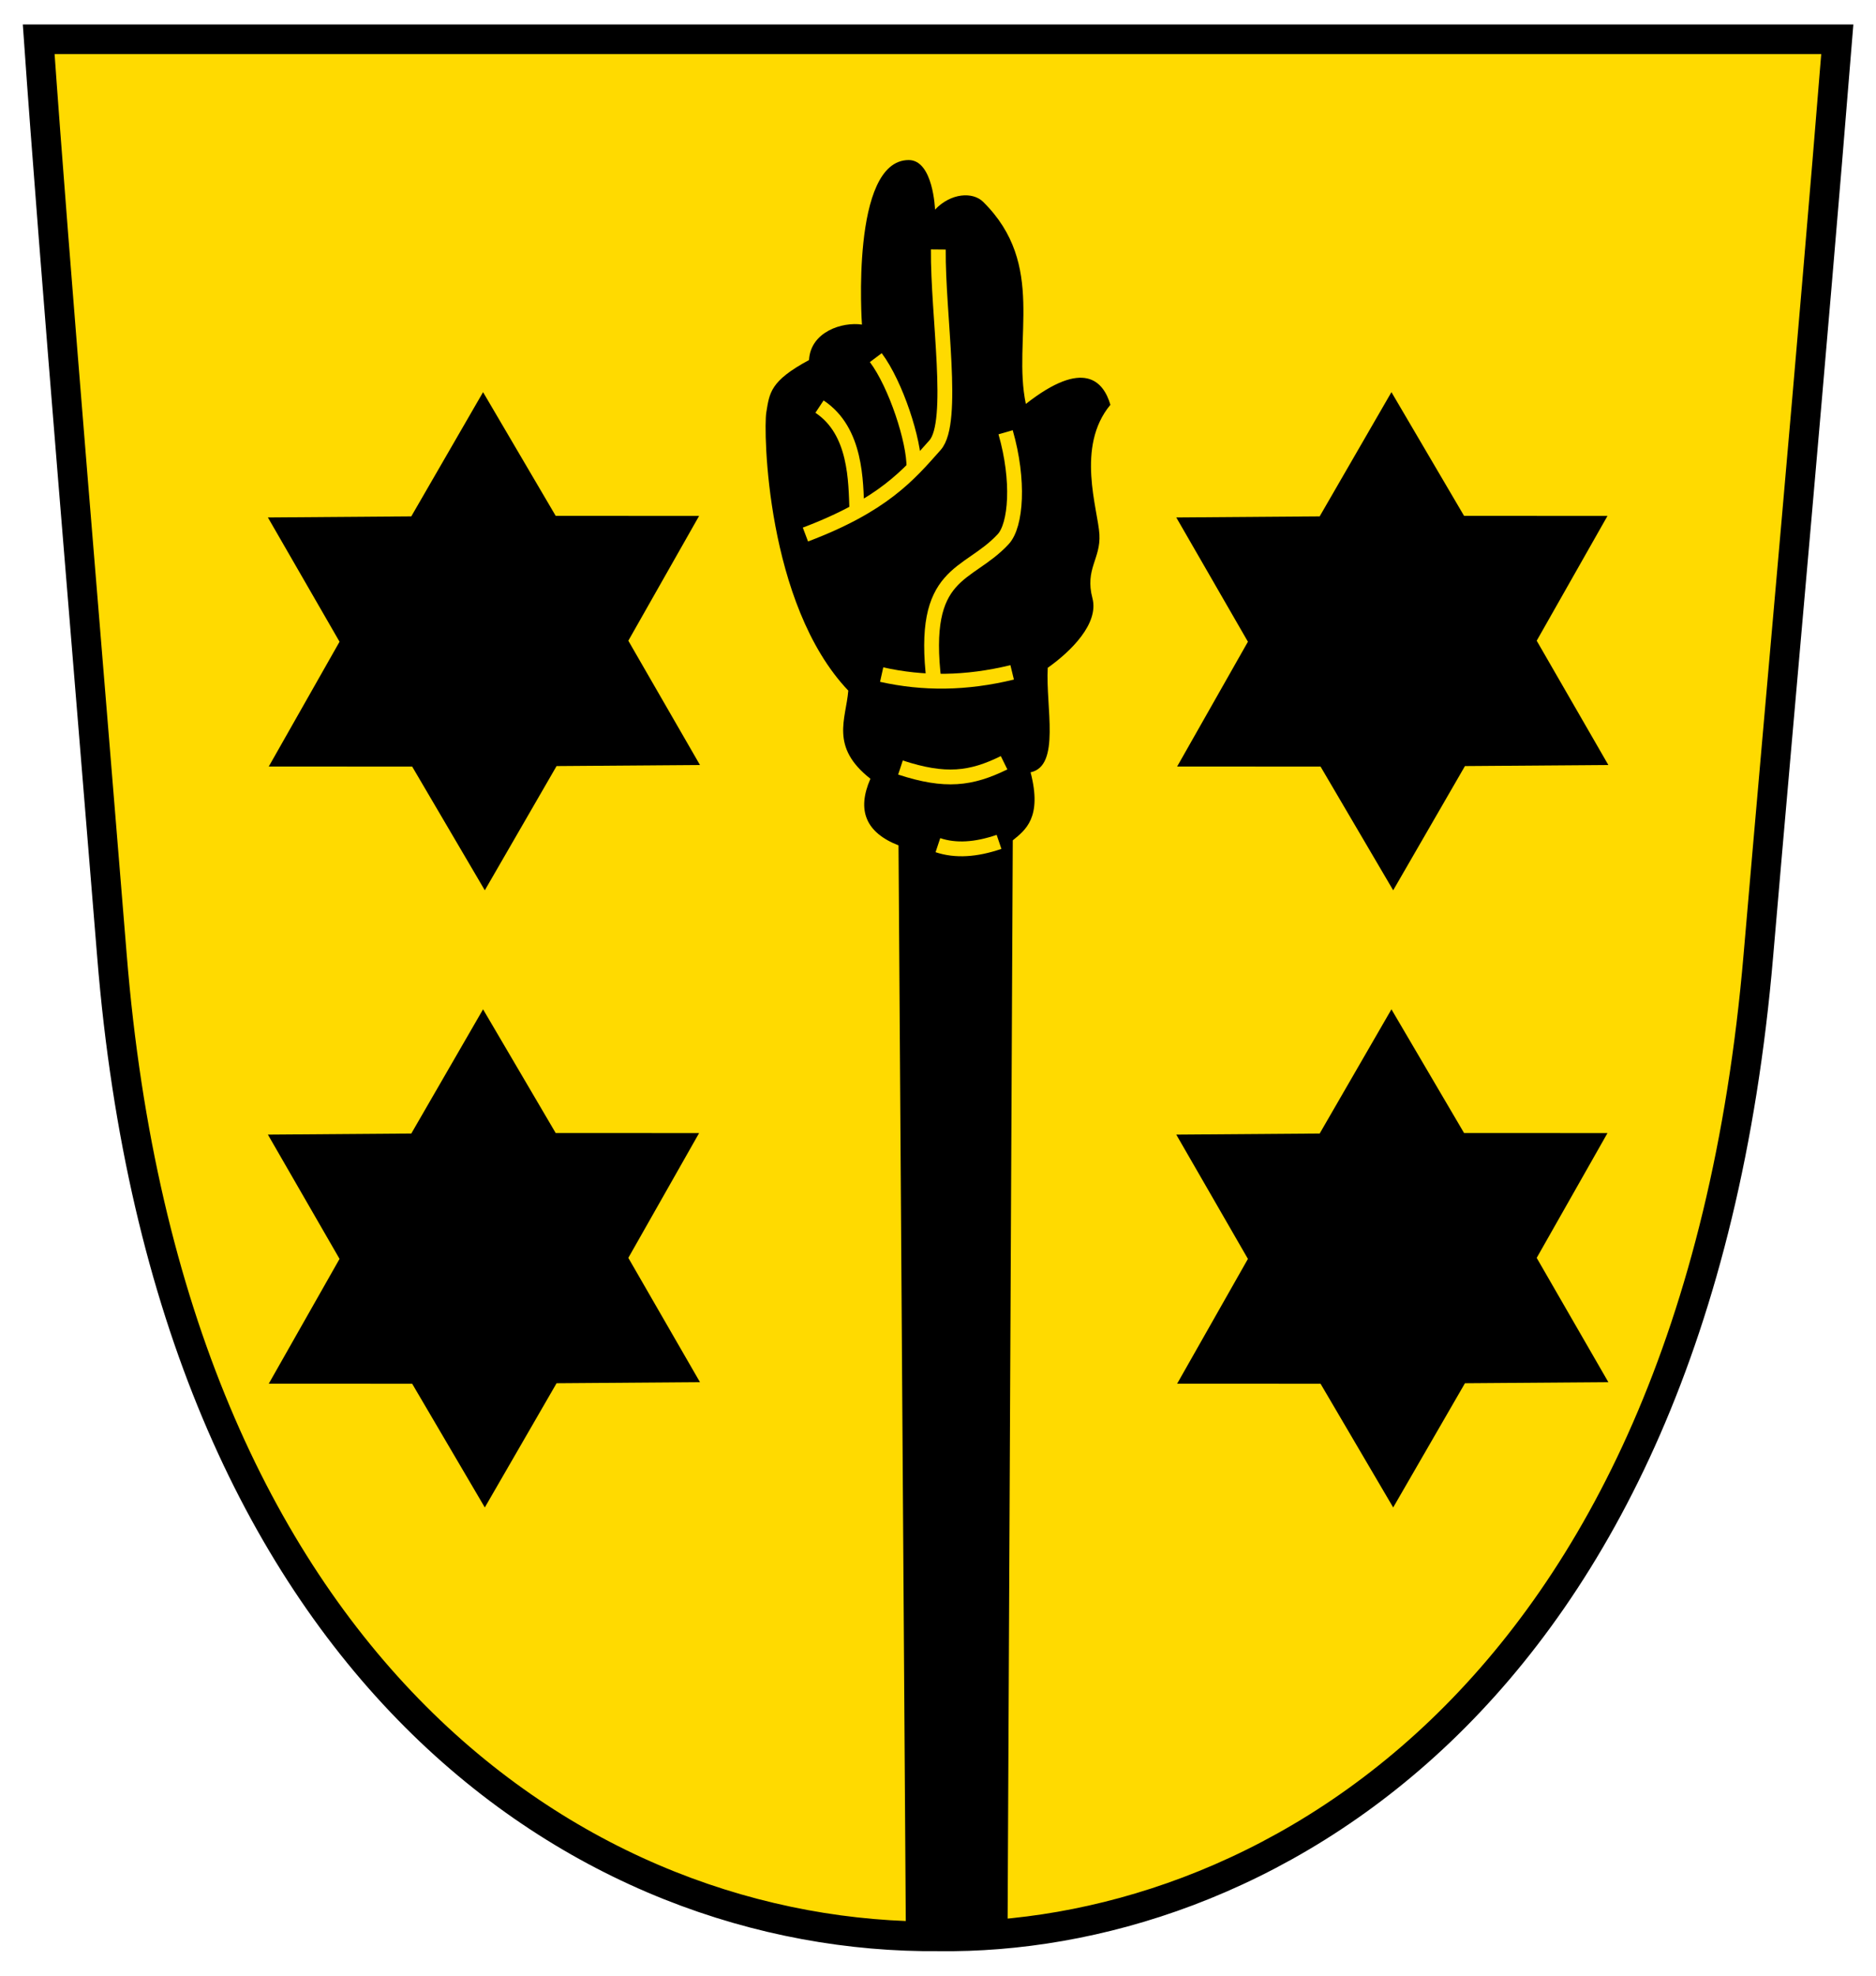
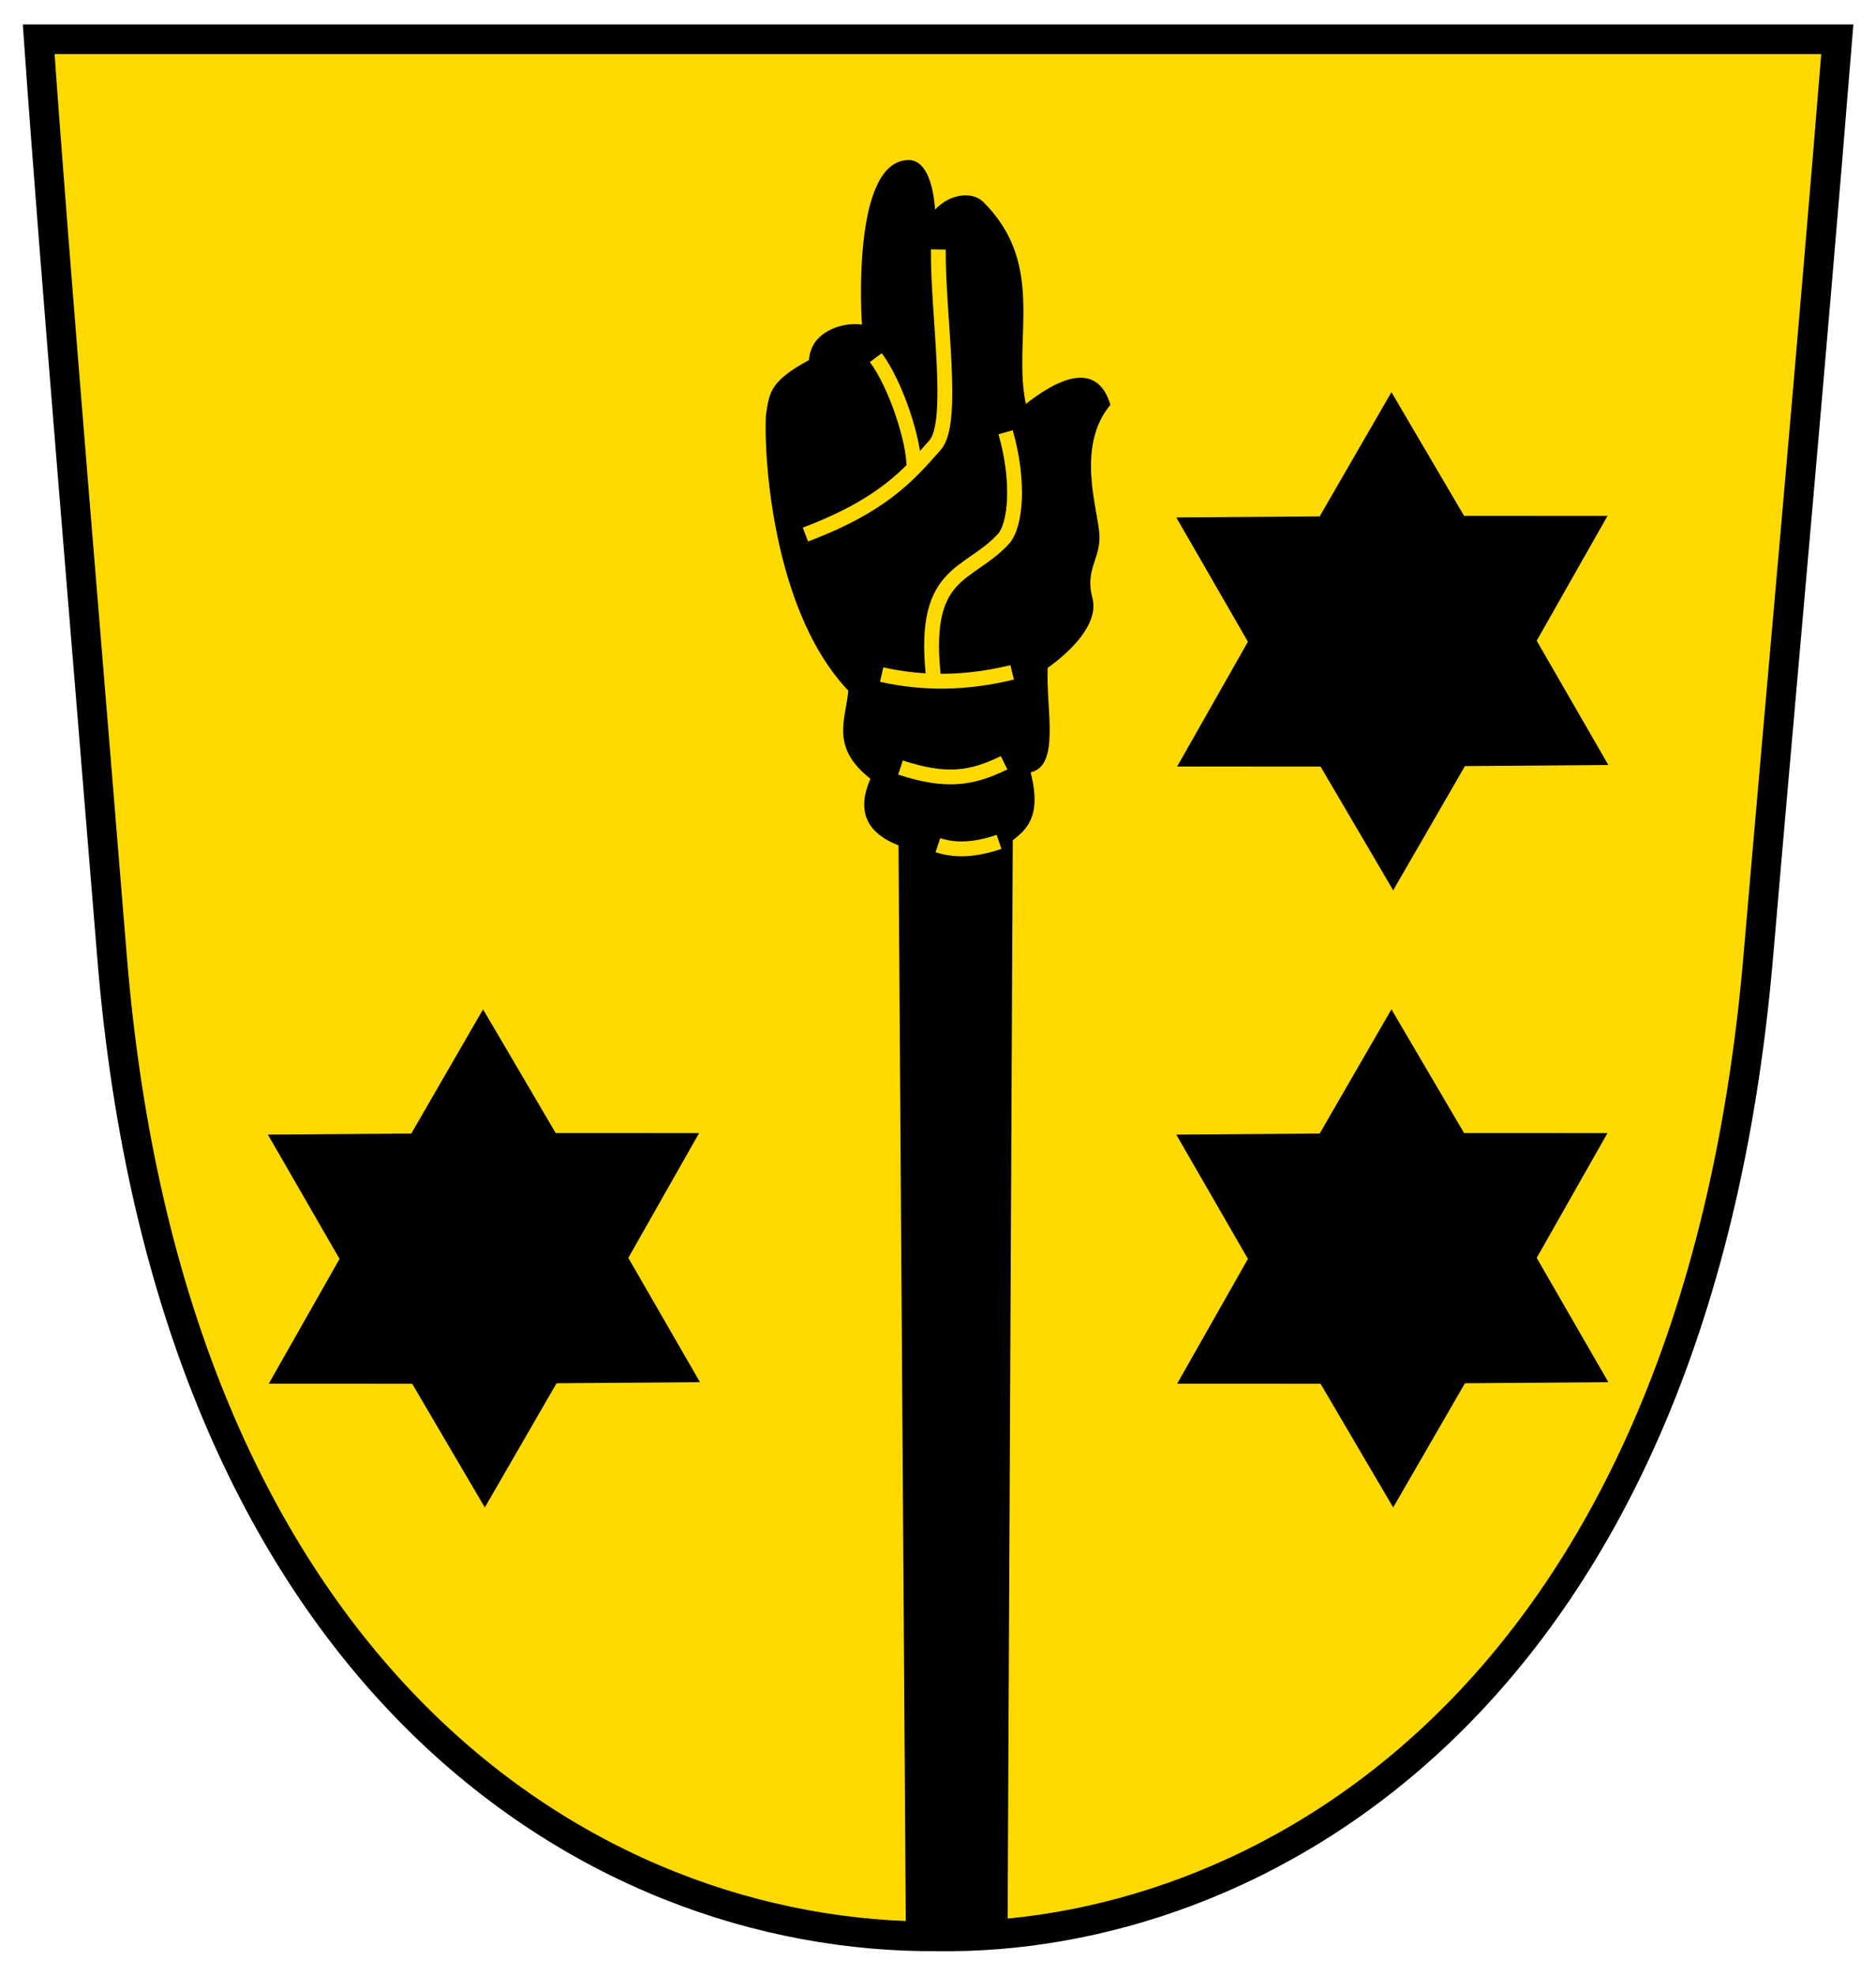
<svg xmlns="http://www.w3.org/2000/svg" xmlns:ns1="http://sodipodi.sourceforge.net/DTD/sodipodi-0.dtd" xmlns:ns2="http://www.inkscape.org/namespaces/inkscape" width="190" height="200" id="svg2" ns1:version="0.32" ns2:version="0.46" version="1.0" ns1:docname="Wappen  Remmingshausen.svg" ns2:output_extension="org.inkscape.output.svg.inkscape">
  <defs id="defs4" />
  <ns1:namedview id="base" pagecolor="#ffffff" bordercolor="#666666" borderopacity="1.0" ns2:pageopacity="0.0" ns2:pageshadow="2" ns2:zoom="0.98994949" ns2:cx="-13.02198" ns2:cy="68.205629" ns2:document-units="px" ns2:current-layer="layer1" showgrid="false" ns2:window-width="1920" ns2:window-height="1150" ns2:window-x="1272" ns2:window-y="-8" />
  <g ns2:label="Ebene 1" ns2:groupmode="layer" id="layer1">
    <path ns1:nodetypes="ccccsc" id="path2391" d="M 3.919,3.978 L 186.081,3.978 C 183.382,37.356 180.477,68.831 178.087,96.71 C 171.551,173.339 126.383,196.421 95.102,196.017 C 59.456,196.355 17.212,169.407 11.338,96.752 C 9.103,69.108 5.47,26.19 3.919,3.978 z" style="fill:#ffda00;fill-opacity:1;fill-rule:evenodd;stroke:none;stroke-width:3;stroke-linecap:butt;stroke-linejoin:miter;stroke-miterlimit:4;stroke-dasharray:none;stroke-opacity:1" />
    <g id="g1372" transform="matrix(0.223,0,0,0.223,-117.909,-5.547)">
      <g style="fill-rule:evenodd" id="g2190" transform="matrix(3.249,0,0,3.195,-708.508,-52.195)">
        <g id="Layer_x0020_1" transform="translate(-57.864,0)">
        </g>
      </g>
    </g>
-     <path transform="matrix(0.815,7.2093799e-2,-7.2093799e-2,0.815,20.128,23.297)" style="fill:#000000;fill-opacity:1;fill-rule:nonzero;stroke:none;stroke-width:1.5;stroke-linecap:round;stroke-linejoin:miter;stroke-miterlimit:4;stroke-opacity:0.654" d="M 49.965,62.149 L 42.471,78.241 L 32.166,63.786 L 14.483,65.342 L 21.849,49.191 L 11.66,34.655 L 29.33,32.958 L 36.825,16.866 L 47.129,31.321 L 64.812,29.765 L 57.446,45.916 L 67.635,60.452 L 49.965,62.149 z" id="path3171" />
    <path transform="matrix(0.815,7.2093799e-2,-7.2093799e-2,0.815,20.128,85.773)" style="fill:#000000;fill-opacity:1;fill-rule:nonzero;stroke:none;stroke-width:1.5;stroke-linecap:round;stroke-linejoin:miter;stroke-miterlimit:4;stroke-opacity:0.654" d="M 49.965,62.149 L 42.471,78.241 L 32.166,63.786 L 14.483,65.342 L 21.849,49.191 L 11.66,34.655 L 29.33,32.958 L 36.825,16.866 L 47.129,31.321 L 64.812,29.765 L 57.446,45.916 L 67.635,60.452 L 49.965,62.149 z" id="path3173" />
    <path transform="matrix(0.815,7.2093799e-2,-7.2093799e-2,0.815,112.128,85.773)" style="fill:#000000;fill-opacity:1;fill-rule:nonzero;stroke:none;stroke-width:1.5;stroke-linecap:round;stroke-linejoin:miter;stroke-miterlimit:4;stroke-opacity:0.654" d="M 49.965,62.149 L 42.471,78.241 L 32.166,63.786 L 14.483,65.342 L 21.849,49.191 L 11.66,34.655 L 29.33,32.958 L 36.825,16.866 L 47.129,31.321 L 64.812,29.765 L 57.446,45.916 L 67.635,60.452 L 49.965,62.149 z" id="path3175" />
    <path transform="matrix(0.815,7.2093799e-2,-7.2093799e-2,0.815,112.128,23.297)" style="fill:#000000;fill-opacity:1;fill-rule:nonzero;stroke:none;stroke-width:1.5;stroke-linecap:round;stroke-linejoin:miter;stroke-miterlimit:4;stroke-opacity:0.654" d="M 49.965,62.149 L 42.471,78.241 L 32.166,63.786 L 14.483,65.342 L 21.849,49.191 L 11.66,34.655 L 29.33,32.958 L 36.825,16.866 L 47.129,31.321 L 64.812,29.765 L 57.446,45.916 L 67.635,60.452 L 49.965,62.149 z" id="path3177" />
    <path style="fill:#000000;fill-opacity:1;fill-rule:evenodd;stroke:none;stroke-width:1px;stroke-linecap:butt;stroke-linejoin:miter;stroke-opacity:0.655" d="M 91.748,196.066 L 91.001,85.579 C 87.68,84.281 86.759,82.021 88.155,78.834 C 84.033,75.605 85.682,72.79 85.915,69.913 C 77.582,61.15 77.315,43.553 77.609,41.761 C 77.935,39.773 77.991,38.573 81.937,36.448 C 82.093,33.583 85.301,32.562 87.298,32.857 C 87.298,32.857 86.113,16.223 92.028,16.202 C 94.524,16.193 94.699,21.218 94.699,21.218 C 96.304,19.529 98.517,19.393 99.57,20.432 C 106.03,26.804 102.51,34.326 103.897,40.891 C 109.766,36.283 111.756,38.59 112.461,40.979 C 108.929,45.215 111.203,51.565 111.348,54.102 C 111.49,56.572 109.859,57.613 110.639,60.549 C 111.323,63.121 108.461,65.944 106.114,67.601 C 105.893,71.544 107.438,77.541 104.376,78.181 C 105.578,82.793 103.826,84.042 102.573,85.068 L 102.046,195.446 L 91.748,196.066 z" id="path3179" ns1:nodetypes="ccccsccscsccssccccc" />
    <path style="fill:none;fill-rule:evenodd;stroke:#ffda00;stroke-width:1.5;stroke-linecap:butt;stroke-linejoin:miter;stroke-miterlimit:4;stroke-dasharray:none;stroke-opacity:1" d="M 81.573,54.112 C 89.416,51.145 92.014,48.095 94.701,45.062 C 96.76,42.738 94.972,31.891 95.033,25.255" id="path3181" ns1:nodetypes="csc" />
    <path style="fill:none;fill-rule:evenodd;stroke:#ffda00;stroke-width:1.5;stroke-linecap:butt;stroke-linejoin:miter;stroke-miterlimit:4;stroke-dasharray:none;stroke-opacity:1" d="M 88.7,36.203 C 90.739,38.921 92.608,44.681 92.56,47.317" id="path3183" ns1:nodetypes="cc" />
-     <path style="fill:none;fill-rule:evenodd;stroke:#ffda00;stroke-width:1.5;stroke-linecap:butt;stroke-linejoin:miter;stroke-miterlimit:4;stroke-dasharray:none;stroke-opacity:1" d="M 82.998,41.162 C 86.741,43.638 86.67,48.768 86.782,51.631" id="path3185" ns1:nodetypes="cc" />
    <path style="fill:none;fill-rule:evenodd;stroke:#ffda00;stroke-width:1.5;stroke-linecap:butt;stroke-linejoin:miter;stroke-miterlimit:4;stroke-dasharray:none;stroke-opacity:1" d="M 101.847,43.758 C 103.252,48.652 102.911,53.169 101.604,54.58 C 97.978,58.492 93.191,57.628 94.605,69.061" id="path3187" ns1:nodetypes="csc" />
    <path style="fill:none;fill-rule:evenodd;stroke:#ffda00;stroke-width:1.5;stroke-linecap:butt;stroke-linejoin:miter;stroke-miterlimit:4;stroke-dasharray:none;stroke-opacity:1" d="M 89.294,68.29 C 93.511,69.229 97.806,69.207 102.511,68.064" id="path3189" ns1:nodetypes="cc" />
    <path style="fill:none;fill-rule:evenodd;stroke:#ffda00;stroke-width:1.5;stroke-linecap:butt;stroke-linejoin:miter;stroke-miterlimit:4;stroke-dasharray:none;stroke-opacity:1" d="M 91.199,77.697 C 95.747,79.189 98.35,78.857 101.693,77.214" id="path3191" ns1:nodetypes="cc" />
    <path style="fill:none;fill-rule:evenodd;stroke:#ffda00;stroke-width:1.5;stroke-linecap:butt;stroke-linejoin:miter;stroke-miterlimit:4;stroke-dasharray:none;stroke-opacity:1" d="M 94.989,85.558 C 96.793,86.156 98.825,86.026 101.182,85.225" id="path3193" ns1:nodetypes="cc" />
    <path style="fill:none;fill-opacity:1;fill-rule:evenodd;stroke:#000000;stroke-width:3;stroke-linecap:butt;stroke-linejoin:miter;stroke-miterlimit:4;stroke-dasharray:none;stroke-opacity:1" d="M 3.919,3.978 L 186.081,3.978 C 183.382,37.356 180.477,68.831 178.087,96.71 C 171.551,173.339 126.383,196.421 95.102,196.017 C 59.456,196.355 17.212,169.407 11.338,96.752 C 9.103,69.108 5.47,26.19 3.919,3.978 z" id="path3167" ns1:nodetypes="ccccsc" />
  </g>
</svg>